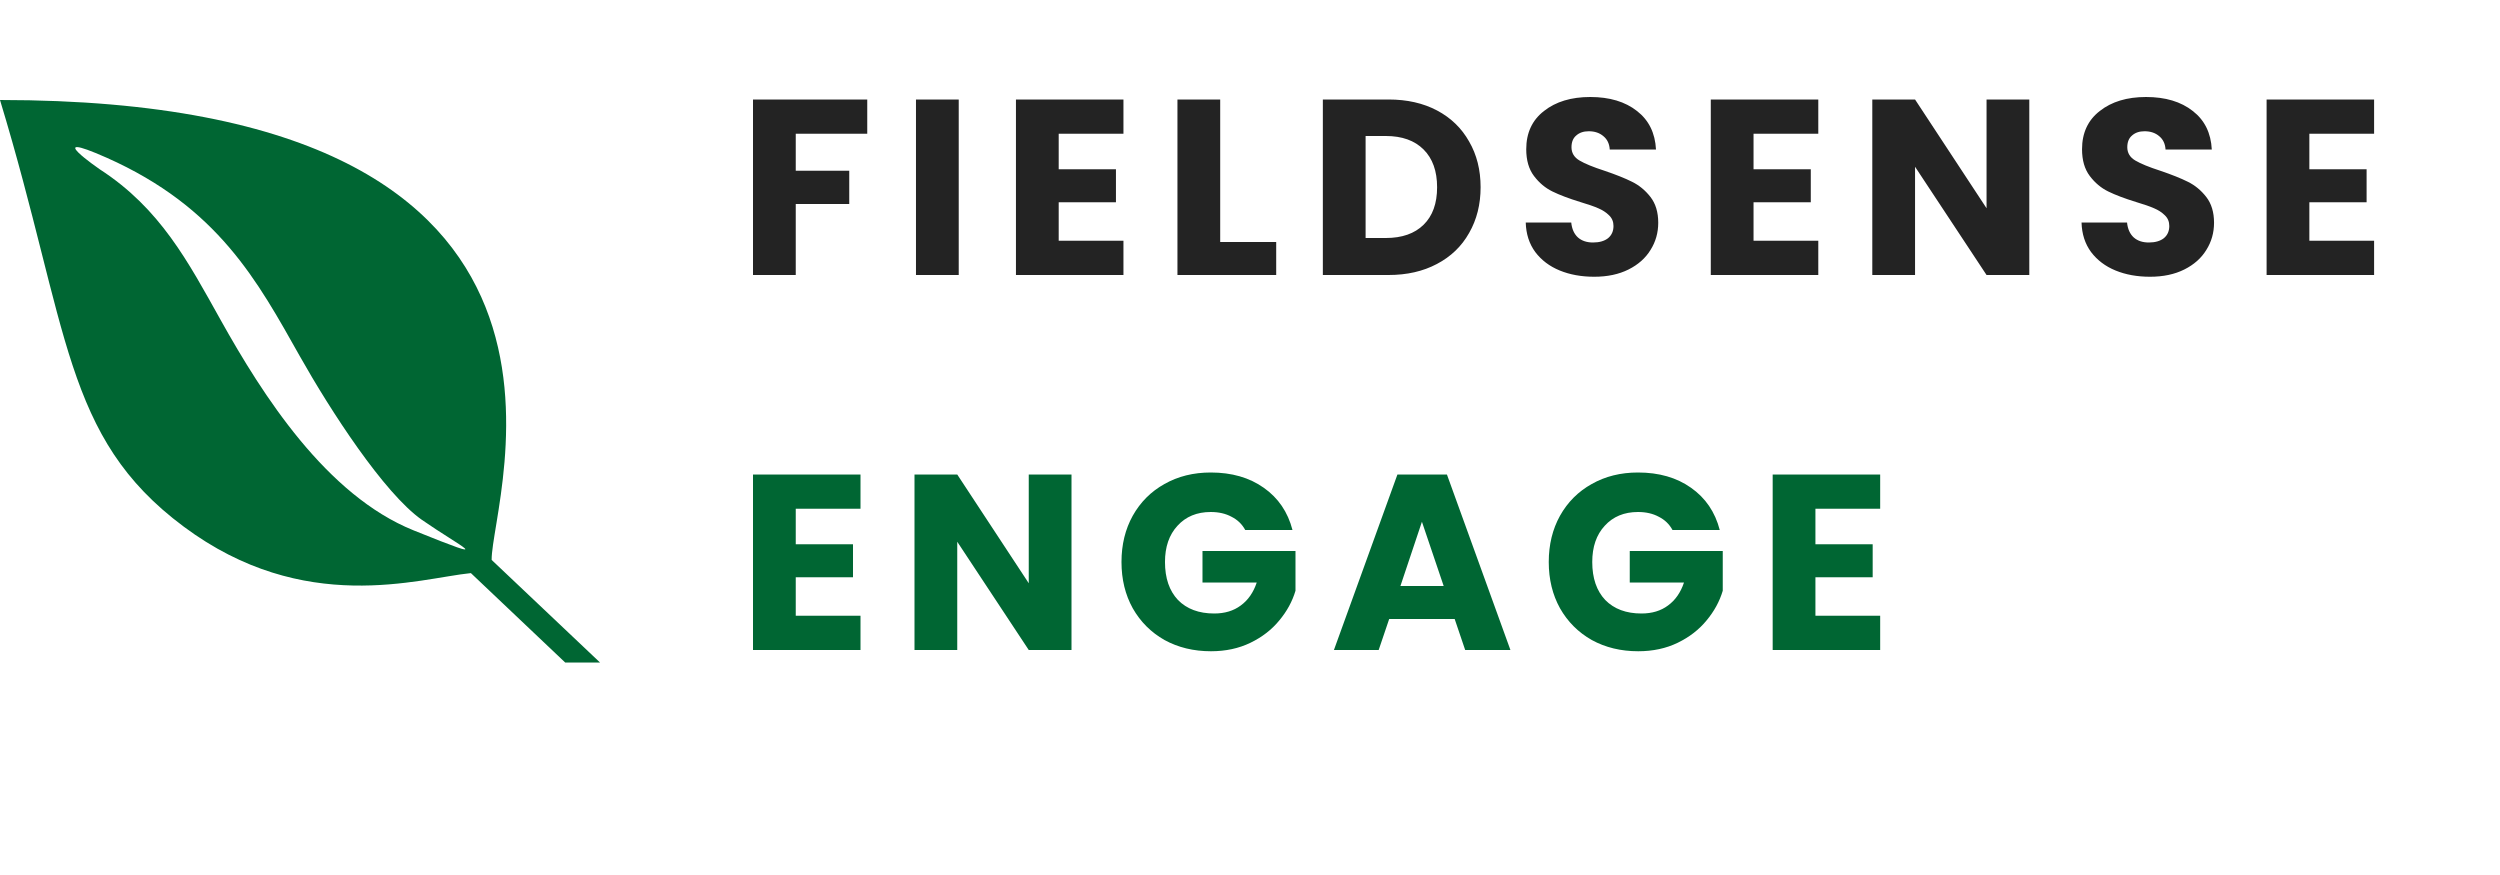
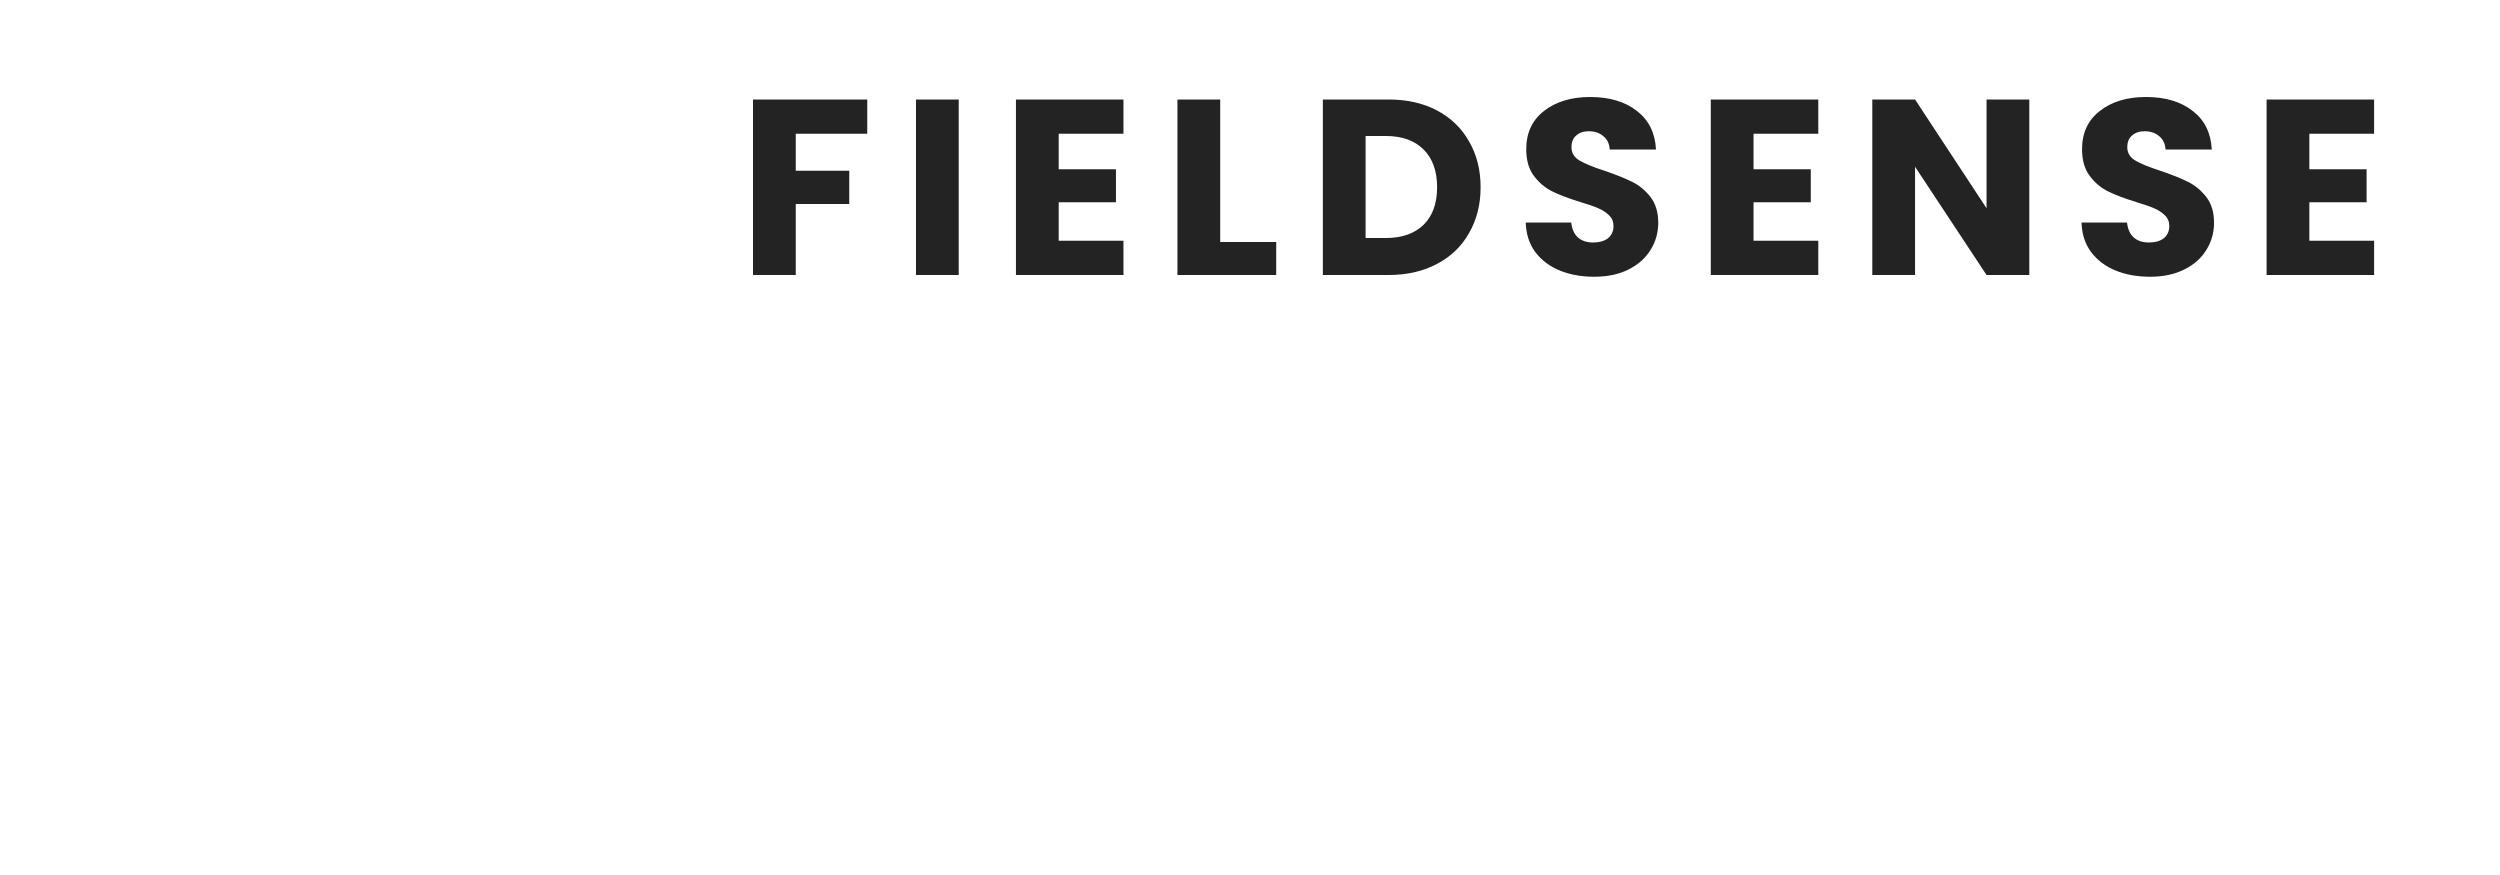
<svg xmlns="http://www.w3.org/2000/svg" width="200" height="70" viewBox="0 0 200 70" fill="none">
-   <path d="M0 8C51.171 8 39.279 39.872 39.332 44.794L48 53H45.214L37.671 45.848C33.493 46.27 24.343 49.314 14.7 42.132C5.036 34.95 5.571 26.352 0 8ZM8.539 12.62C3.214 10.26 7.982 13.545 7.982 13.545C12.825 16.679 15.054 20.948 17.646 25.588C21.021 31.635 26.111 39.62 33.096 42.433C40.061 45.245 36.761 43.689 33.739 41.579C30.718 39.45 26.432 32.84 23.989 28.501C20.593 22.474 17.454 16.588 8.539 12.62V12.62Z" fill="#006633" />
  <path d="M69.38 7.96V10.7H63.66V13.66H67.94V16.32H63.66V22H60.24V7.96H69.38ZM76.698 7.96V22H73.278V7.96H76.698ZM84.696 10.7V13.54H89.276V16.18H84.696V19.26H89.876V22H81.276V7.96H89.876V10.7H84.696ZM97.616 19.36H102.096V22H94.196V7.96H97.616V19.36ZM111.088 7.96C112.568 7.96 113.861 8.253 114.968 8.84C116.074 9.427 116.928 10.253 117.528 11.32C118.141 12.373 118.448 13.593 118.448 14.98C118.448 16.353 118.141 17.573 117.528 18.64C116.928 19.707 116.068 20.533 114.948 21.12C113.841 21.707 112.554 22 111.088 22H105.828V7.96H111.088ZM110.868 19.04C112.161 19.04 113.168 18.687 113.888 17.98C114.608 17.273 114.968 16.273 114.968 14.98C114.968 13.687 114.608 12.68 113.888 11.96C113.168 11.24 112.161 10.88 110.868 10.88H109.248V19.04H110.868ZM127.539 22.14C126.512 22.14 125.592 21.973 124.779 21.64C123.965 21.307 123.312 20.813 122.819 20.16C122.339 19.507 122.085 18.72 122.059 17.8H125.699C125.752 18.32 125.932 18.72 126.239 19C126.545 19.267 126.945 19.4 127.439 19.4C127.945 19.4 128.345 19.287 128.639 19.06C128.932 18.82 129.079 18.493 129.079 18.08C129.079 17.733 128.959 17.447 128.719 17.22C128.492 16.993 128.205 16.807 127.859 16.66C127.525 16.513 127.045 16.347 126.419 16.16C125.512 15.88 124.772 15.6 124.199 15.32C123.625 15.04 123.132 14.627 122.719 14.08C122.305 13.533 122.099 12.82 122.099 11.94C122.099 10.633 122.572 9.613 123.519 8.88C124.465 8.133 125.699 7.76 127.219 7.76C128.765 7.76 130.012 8.133 130.959 8.88C131.905 9.613 132.412 10.64 132.479 11.96H128.779C128.752 11.507 128.585 11.153 128.279 10.9C127.972 10.633 127.579 10.5 127.099 10.5C126.685 10.5 126.352 10.613 126.099 10.84C125.845 11.053 125.719 11.367 125.719 11.78C125.719 12.233 125.932 12.587 126.359 12.84C126.785 13.093 127.452 13.367 128.359 13.66C129.265 13.967 129.999 14.26 130.559 14.54C131.132 14.82 131.625 15.227 132.039 15.76C132.452 16.293 132.659 16.98 132.659 17.82C132.659 18.62 132.452 19.347 132.039 20C131.639 20.653 131.052 21.173 130.279 21.56C129.505 21.947 128.592 22.14 127.539 22.14ZM140.283 10.7V13.54H144.863V16.18H140.283V19.26H145.463V22H136.863V7.96H145.463V10.7H140.283ZM162.344 22H158.924L153.204 13.34V22H149.784V7.96H153.204L158.924 16.66V7.96H162.344V22ZM172.003 22.14C170.976 22.14 170.056 21.973 169.243 21.64C168.429 21.307 167.776 20.813 167.283 20.16C166.803 19.507 166.549 18.72 166.523 17.8H170.163C170.216 18.32 170.396 18.72 170.703 19C171.009 19.267 171.409 19.4 171.903 19.4C172.409 19.4 172.809 19.287 173.103 19.06C173.396 18.82 173.543 18.493 173.543 18.08C173.543 17.733 173.423 17.447 173.183 17.22C172.956 16.993 172.669 16.807 172.323 16.66C171.989 16.513 171.509 16.347 170.883 16.16C169.976 15.88 169.236 15.6 168.663 15.32C168.089 15.04 167.596 14.627 167.183 14.08C166.769 13.533 166.563 12.82 166.563 11.94C166.563 10.633 167.036 9.613 167.983 8.88C168.929 8.133 170.163 7.76 171.683 7.76C173.229 7.76 174.476 8.133 175.423 8.88C176.369 9.613 176.876 10.64 176.943 11.96H173.243C173.216 11.507 173.049 11.153 172.743 10.9C172.436 10.633 172.043 10.5 171.563 10.5C171.149 10.5 170.816 10.613 170.563 10.84C170.309 11.053 170.183 11.367 170.183 11.78C170.183 12.233 170.396 12.587 170.823 12.84C171.249 13.093 171.916 13.367 172.823 13.66C173.729 13.967 174.463 14.26 175.023 14.54C175.596 14.82 176.089 15.227 176.503 15.76C176.916 16.293 177.123 16.98 177.123 17.82C177.123 18.62 176.916 19.347 176.503 20C176.103 20.653 175.516 21.173 174.743 21.56C173.969 21.947 173.056 22.14 172.003 22.14ZM184.748 10.7V13.54H189.328V16.18H184.748V19.26H189.928V22H181.328V7.96H189.928V10.7H184.748Z" fill="black" fill-opacity="0.86" />
-   <path d="M63.66 40.7V43.54H68.24V46.18H63.66V49.26H68.84V52H60.24V37.96H68.84V40.7H63.66ZM85.72 52H82.3L76.58 43.34V52H73.16V37.96H76.58L82.3 46.66V37.96H85.72V52ZM99.619 42.4C99.366 41.933 98.999 41.58 98.519 41.34C98.053 41.087 97.499 40.96 96.859 40.96C95.753 40.96 94.866 41.327 94.199 42.06C93.533 42.78 93.199 43.747 93.199 44.96C93.199 46.253 93.546 47.267 94.239 48C94.946 48.72 95.913 49.08 97.139 49.08C97.979 49.08 98.686 48.867 99.259 48.44C99.846 48.013 100.273 47.4 100.539 46.6H96.199V44.08H103.639V47.26C103.386 48.113 102.953 48.907 102.339 49.64C101.739 50.373 100.973 50.967 100.039 51.42C99.106 51.873 98.053 52.1 96.879 52.1C95.493 52.1 94.253 51.8 93.159 51.2C92.079 50.587 91.233 49.74 90.619 48.66C90.019 47.58 89.719 46.347 89.719 44.96C89.719 43.573 90.019 42.34 90.619 41.26C91.233 40.167 92.079 39.32 93.159 38.72C94.239 38.107 95.473 37.8 96.859 37.8C98.539 37.8 99.953 38.207 101.099 39.02C102.259 39.833 103.026 40.96 103.399 42.4H99.619ZM116.374 49.52H111.134L110.294 52H106.714L111.794 37.96H115.754L120.834 52H117.214L116.374 49.52ZM115.494 46.88L113.754 41.74L112.034 46.88H115.494ZM133.8 42.4C133.547 41.933 133.18 41.58 132.7 41.34C132.233 41.087 131.68 40.96 131.04 40.96C129.933 40.96 129.047 41.327 128.38 42.06C127.713 42.78 127.38 43.747 127.38 44.96C127.38 46.253 127.727 47.267 128.42 48C129.127 48.72 130.093 49.08 131.32 49.08C132.16 49.08 132.867 48.867 133.44 48.44C134.027 48.013 134.453 47.4 134.72 46.6H130.38V44.08H137.82V47.26C137.567 48.113 137.133 48.907 136.52 49.64C135.92 50.373 135.153 50.967 134.22 51.42C133.287 51.873 132.233 52.1 131.06 52.1C129.673 52.1 128.433 51.8 127.34 51.2C126.26 50.587 125.413 49.74 124.8 48.66C124.2 47.58 123.9 46.347 123.9 44.96C123.9 43.573 124.2 42.34 124.8 41.26C125.413 40.167 126.26 39.32 127.34 38.72C128.42 38.107 129.653 37.8 131.04 37.8C132.72 37.8 134.133 38.207 135.28 39.02C136.44 39.833 137.207 40.96 137.58 42.4H133.8ZM145.234 40.7V43.54H149.814V46.18H145.234V49.26H150.414V52H141.814V37.96H150.414V40.7H145.234Z" fill="#006633" />
</svg>